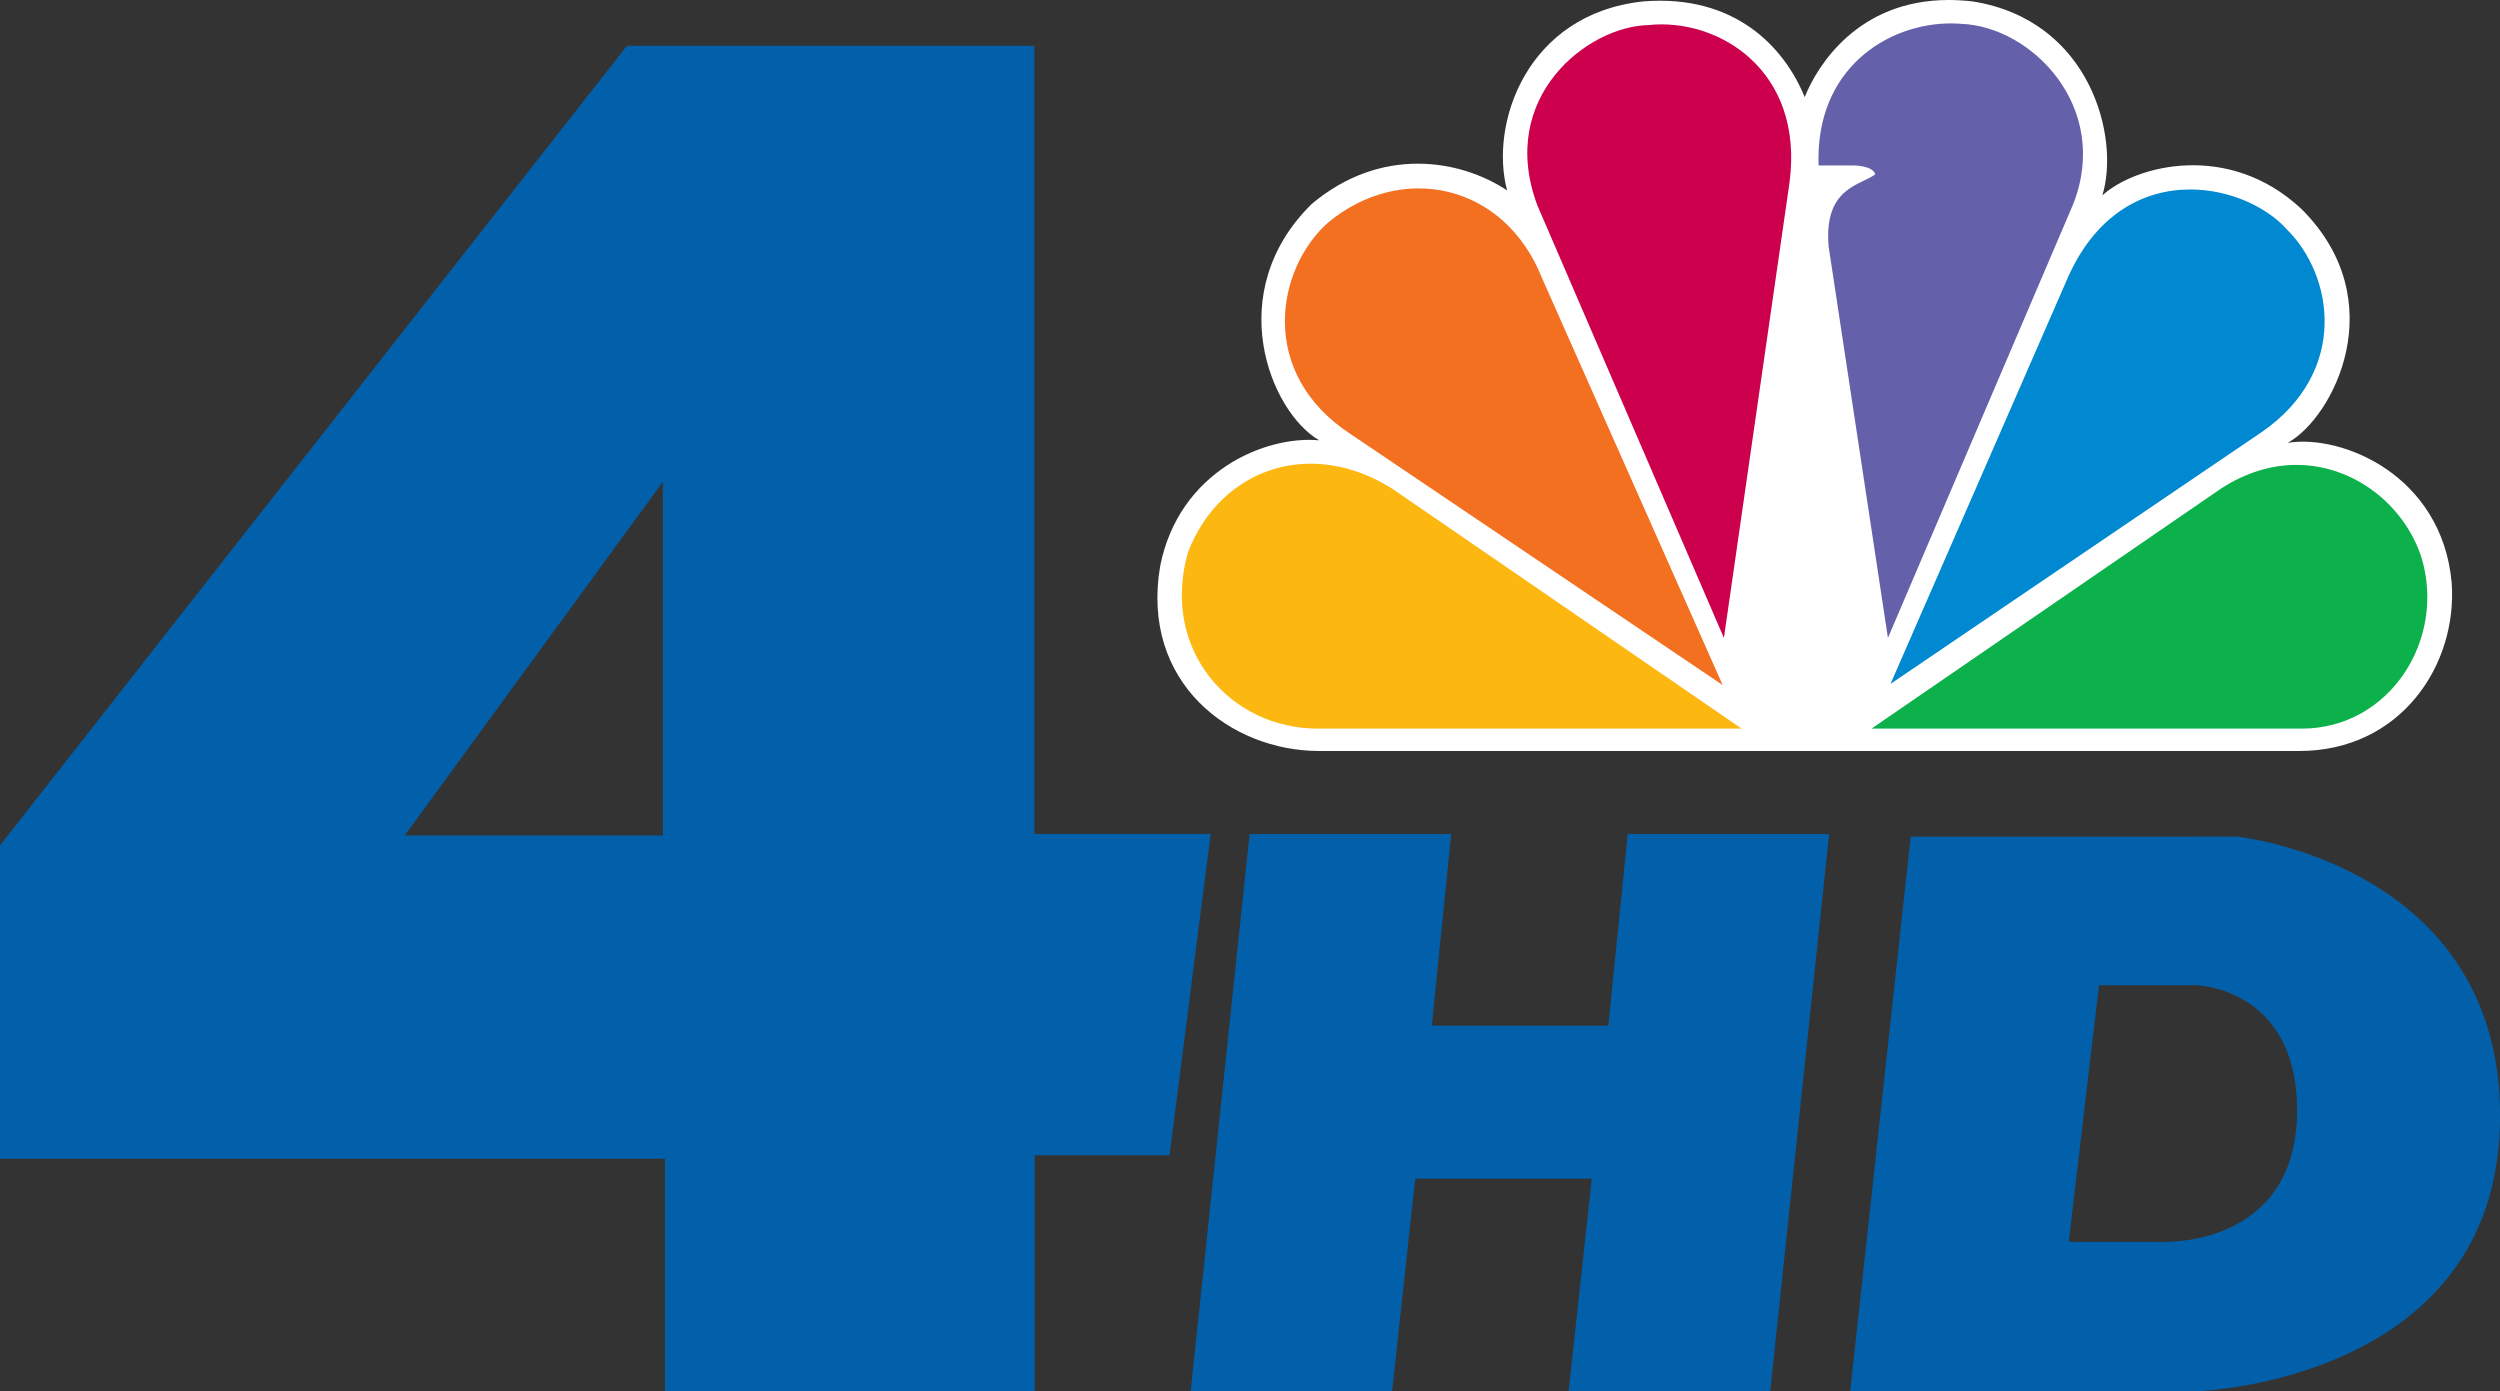
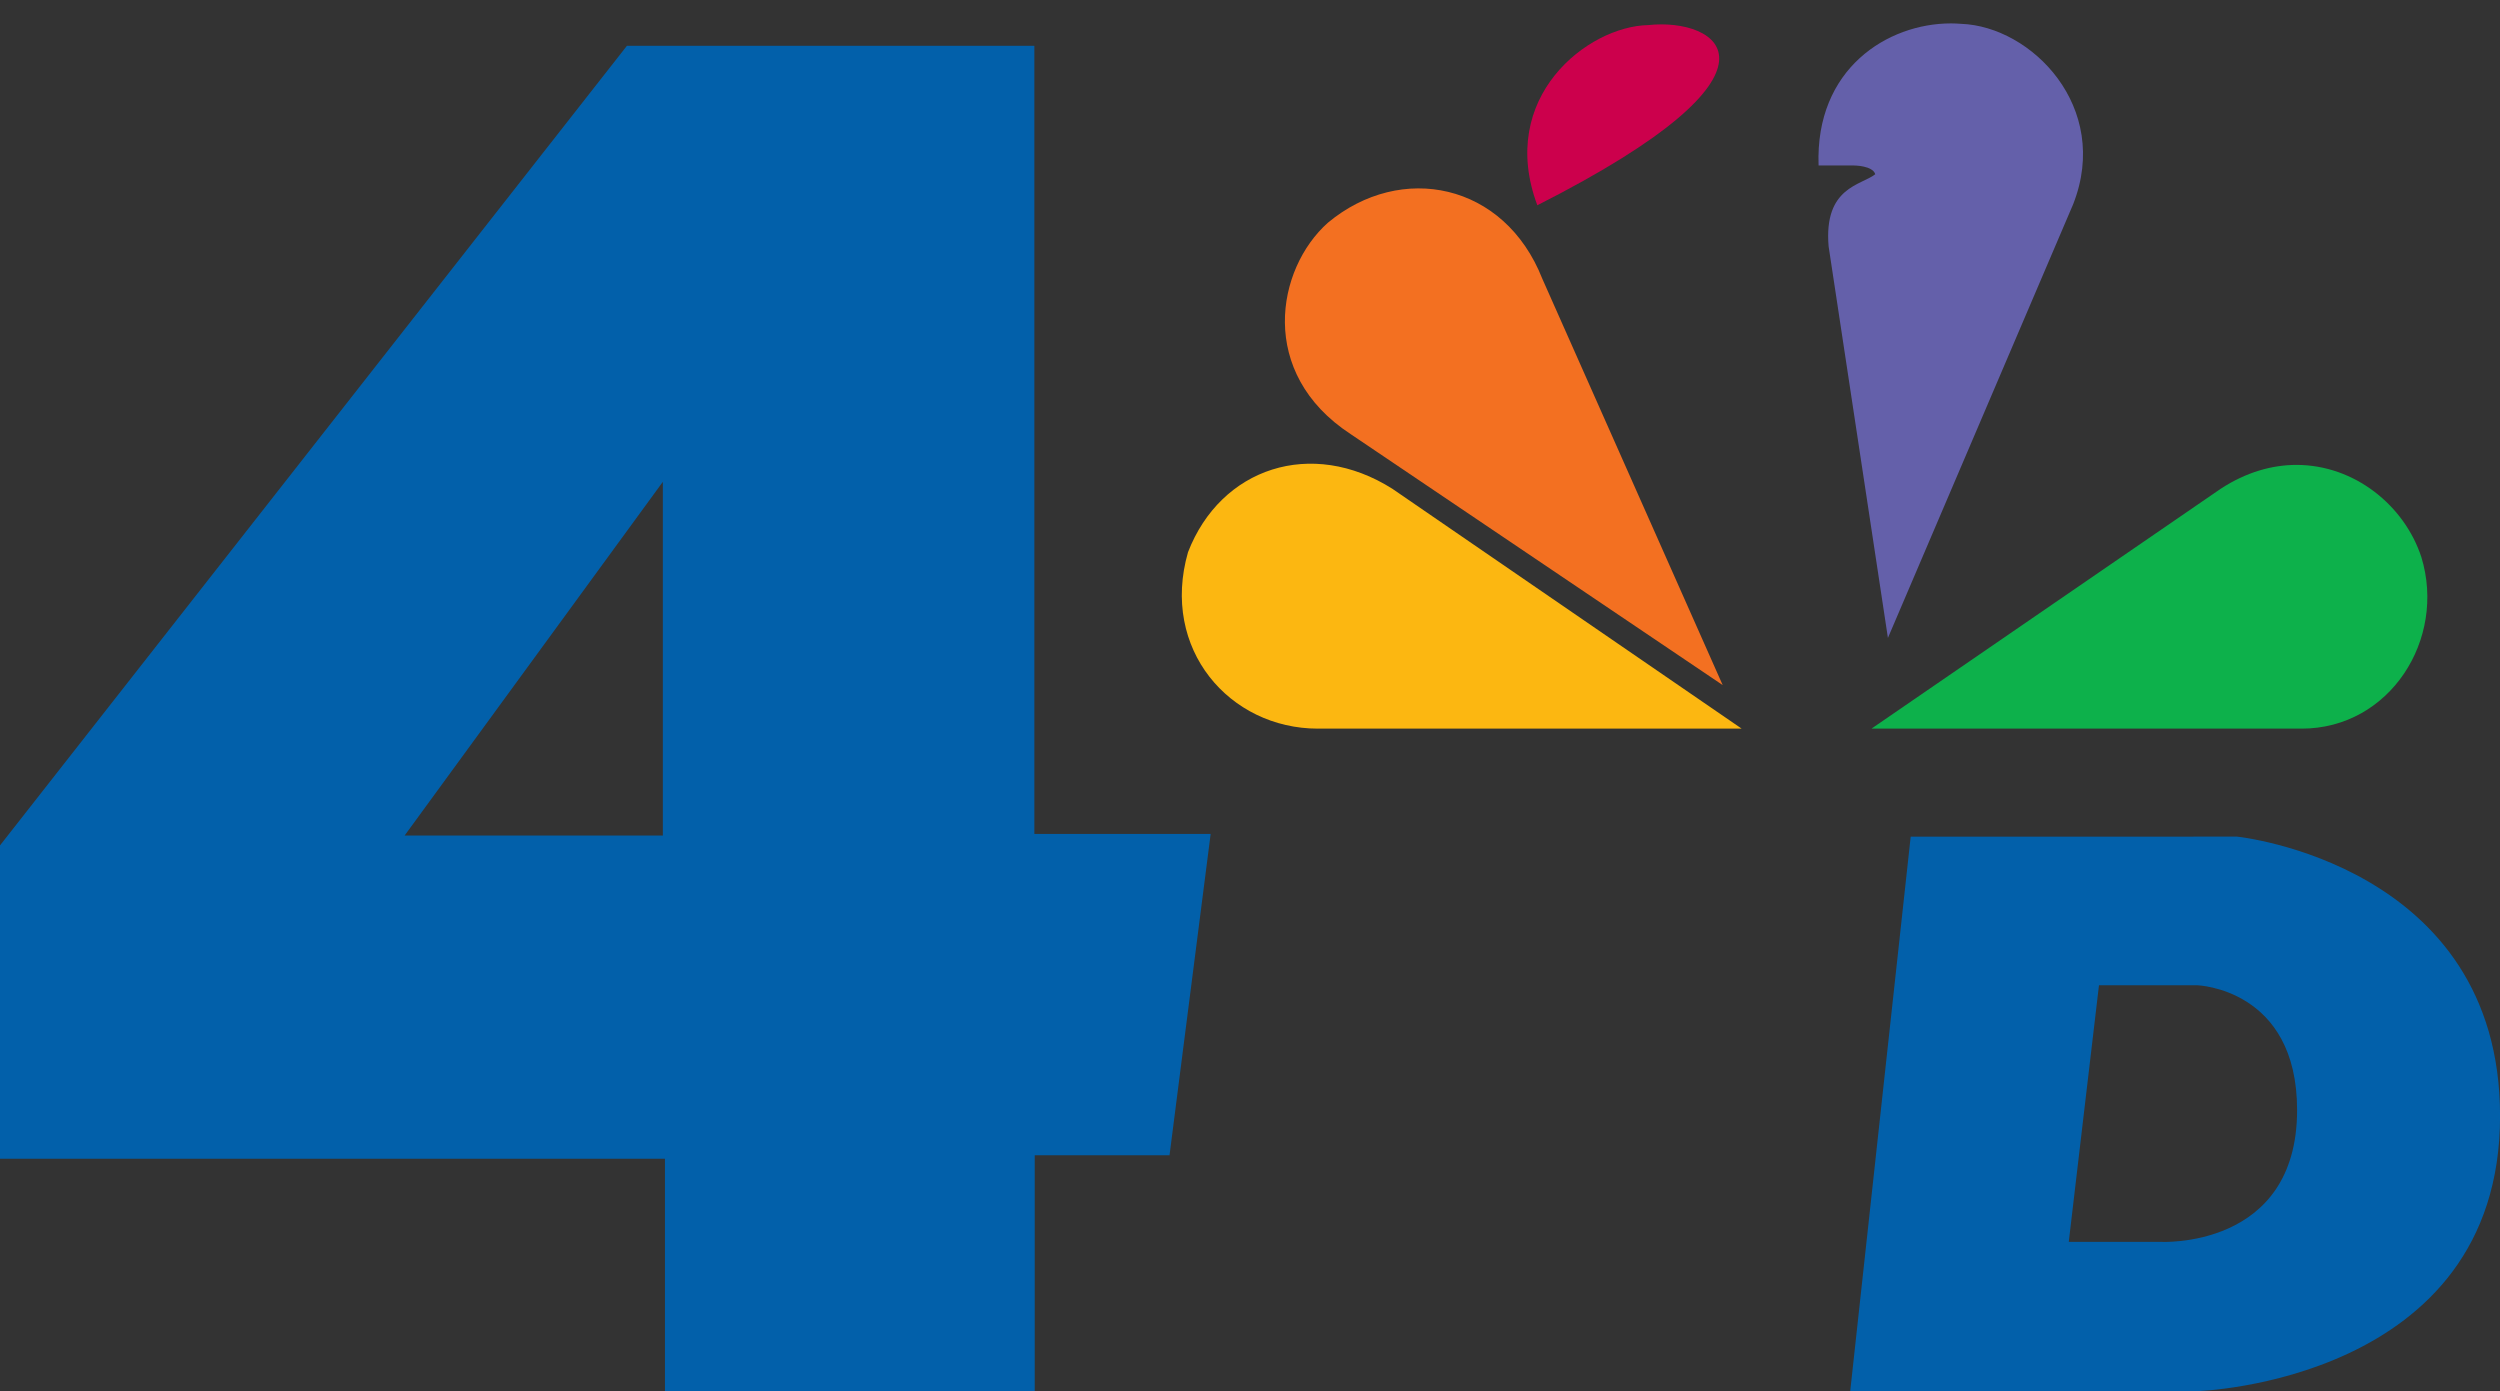
<svg xmlns="http://www.w3.org/2000/svg" xmlns:ns1="http://www.inkscape.org/namespaces/inkscape" xmlns:ns2="http://sodipodi.sourceforge.net/DTD/sodipodi-0.dtd" id="svg2985" version="1.1" ns1:version="0.48.5 r10040" width="1000" height="556.576" ns2:docname="NBC4HD.png">
  <rect width="100%" height="100%" fill="#333333" stroke="none" />
  <defs id="defs2989" />
  <ns2:namedview pagecolor="#ffffff" bordercolor="#666666" borderopacity="1" objecttolerance="10" gridtolerance="10" guidetolerance="10" ns1:pageopacity="0" ns1:pageshadow="2" ns1:window-width="1366" ns1:window-height="706" id="namedview2987" showgrid="false" ns1:object-paths="false" fit-margin-top="0" fit-margin-left="0" fit-margin-right="0" fit-margin-bottom="0" ns1:zoom="0.90602837" ns1:cx="611.03132" ns1:cy="44.860733" ns1:window-x="-8" ns1:window-y="-8" ns1:window-maximized="1" ns1:current-layer="svg2985" />
  <g id="g3311" transform="matrix(2,0,0,2,0.026,-7.534)">
    <path ns2:nodetypes="cccccccccccccccc" ns1:connector-curvature="0" style="fill:#0260aa;fill-opacity:1;stroke:none" d="M 125.373,12.926 -0.013,172.851 l 0,62.661 132.992,0 0,46.551 73.951,0 0,-47.241 26.962,0 8.226,-64.266 -35.259,0 0,-157.629 z m 7.185,87.201 0,70.744 -51.645,0 z" id="path3176" />
    <g id="g3323" transform="matrix(0.909,0,0,0.896,223.242,-4.435)">
-       <path id="path3297" d="M 151.469,30.834 C 147.029,19.773 136.211,7.826 115.948,9.467 90.139,12.266 82.094,36.943 85.995,51.664 75.715,44.72 58.236,41.666 42.978,54.704 c -19.7,19.7 -9.164,46.342 1.668,52.733 -11.935,-1.103 -30.799,6.943 -34.972,27.988 -4.44,26.13 15.528,41.363 34.972,41.363 h 215.6 c 22.484,0 34.958,-19.403 33.559,-37.703 -2.207,-23.883 -24.114,-33.047 -36.062,-31.083 9.984,-5.557 23.318,-31.66 3.041,-52.182 -16.093,-15.272 -36.612,-9.715 -43.825,-3.054 3.888,-12.757 -2.489,-39.129 -28.593,-43.301 -1.803,-0.201 -3.54,-0.31 -5.196,-0.31 -19.928,0.003 -28.888,14.534 -31.701,21.679" style="fill:white" ns1:connector-curvature="0" />
      <path id="path3299" d="M 46.569,58.862 C 35.187,69.142 31.042,92.434 51.562,106.05 L 133.425,162.078 93.732,71.362 C 85.415,49.955 62.662,45.286 46.569,58.862" style="fill:#f37021" ns1:connector-curvature="0" />
-       <path id="path3301" d="m 117.036,14.755 c -13.308,0.27 -33.289,16.079 -24.395,40.218 l 41.052,96.585 14.424,-101.589 C 151.455,24.726 132.308,13.073 117.036,14.755" style="fill:#cc004c" ns1:connector-curvature="0" />
+       <path id="path3301" d="m 117.036,14.755 c -13.308,0.27 -33.289,16.079 -24.395,40.218 C 151.455,24.726 132.308,13.073 117.036,14.755" style="fill:#cc004c" ns1:connector-curvature="0" />
      <path id="path3303" d="m 154.524,46.094 h 7.763 c 0,0 4.145,0 4.708,1.951 -3.054,2.489 -11.368,2.8 -10.266,16.093 l 13.051,87.406 40.771,-96.839 c 8.341,-21.622 -9.165,-39.68 -24.692,-40.232 -0.726,-0.053 -1.453,-0.095 -2.206,-0.095 -13.939,0 -29.909,10.106 -29.129,31.716" style="fill:#6460aa" ns1:connector-curvature="0" />
-       <path id="path3305" d="m 208.911,72.184 -38.564,89.628 81.836,-56.324 c 18.866,-13.348 15.824,-34.689 5.263,-45.238 -4.428,-4.965 -12.555,-8.8 -21.165,-8.8 -10.174,-0.002 -21.059,5.381 -27.37,20.734" style="fill:#0089d0" ns1:connector-curvature="0" />
      <path id="path3307" d="m 243.021,118.242 -76.856,53.554 h 94.632 c 19.415,0 31.89,-19.97 26.345,-38.296 -3.714,-11.518 -14.707,-20.56 -27.463,-20.573 -5.369,10e-4 -11.062,1.615 -16.658,5.315" style="fill:#0db14b" ns1:connector-curvature="0" />
      <path id="path3309" d="m 44.363,171.796 h 93.234 L 60.724,118.242 c -17.761,-11.384 -37.729,-4.723 -44.94,14.167 -6.11,21.625 9.149,39.387 28.579,39.387" style="fill:#fcb711" ns1:connector-curvature="0" />
    </g>
    <g id="g3307">
-       <path style="fill:#0260aa;fill-opacity:1;fill-rule:evenodd;stroke:none" d="M 249.912,170.562 238.125,282 l 40.281,0 4.625,-42.5 35.312,0 -4.625,42.5 40.312,0 11.787,-111.438 -40.281,0 -3.88,38.344 -35.312,0 3.88,-38.344 z" id="rect3289" ns1:connector-curvature="0" ns2:nodetypes="ccccccccccccc" />
      <path style="fill:#0260aa;fill-opacity:1;stroke:none" d="M 382.125,171.094 370.031,282 l 69.375,0 c 0,0 60.594,-1.816 60.594,-55.031 0,-50.445 -52.594,-55.875 -52.594,-55.875 z m 37.656,29.722 19.625,0 c 0,0 20,0.622 20,24.965 0,27.924 -27.415,26.361 -27.415,26.361 l -18.25,0 z" id="path3302" ns1:connector-curvature="0" ns2:nodetypes="cccsccccsccc" />
    </g>
  </g>
</svg>